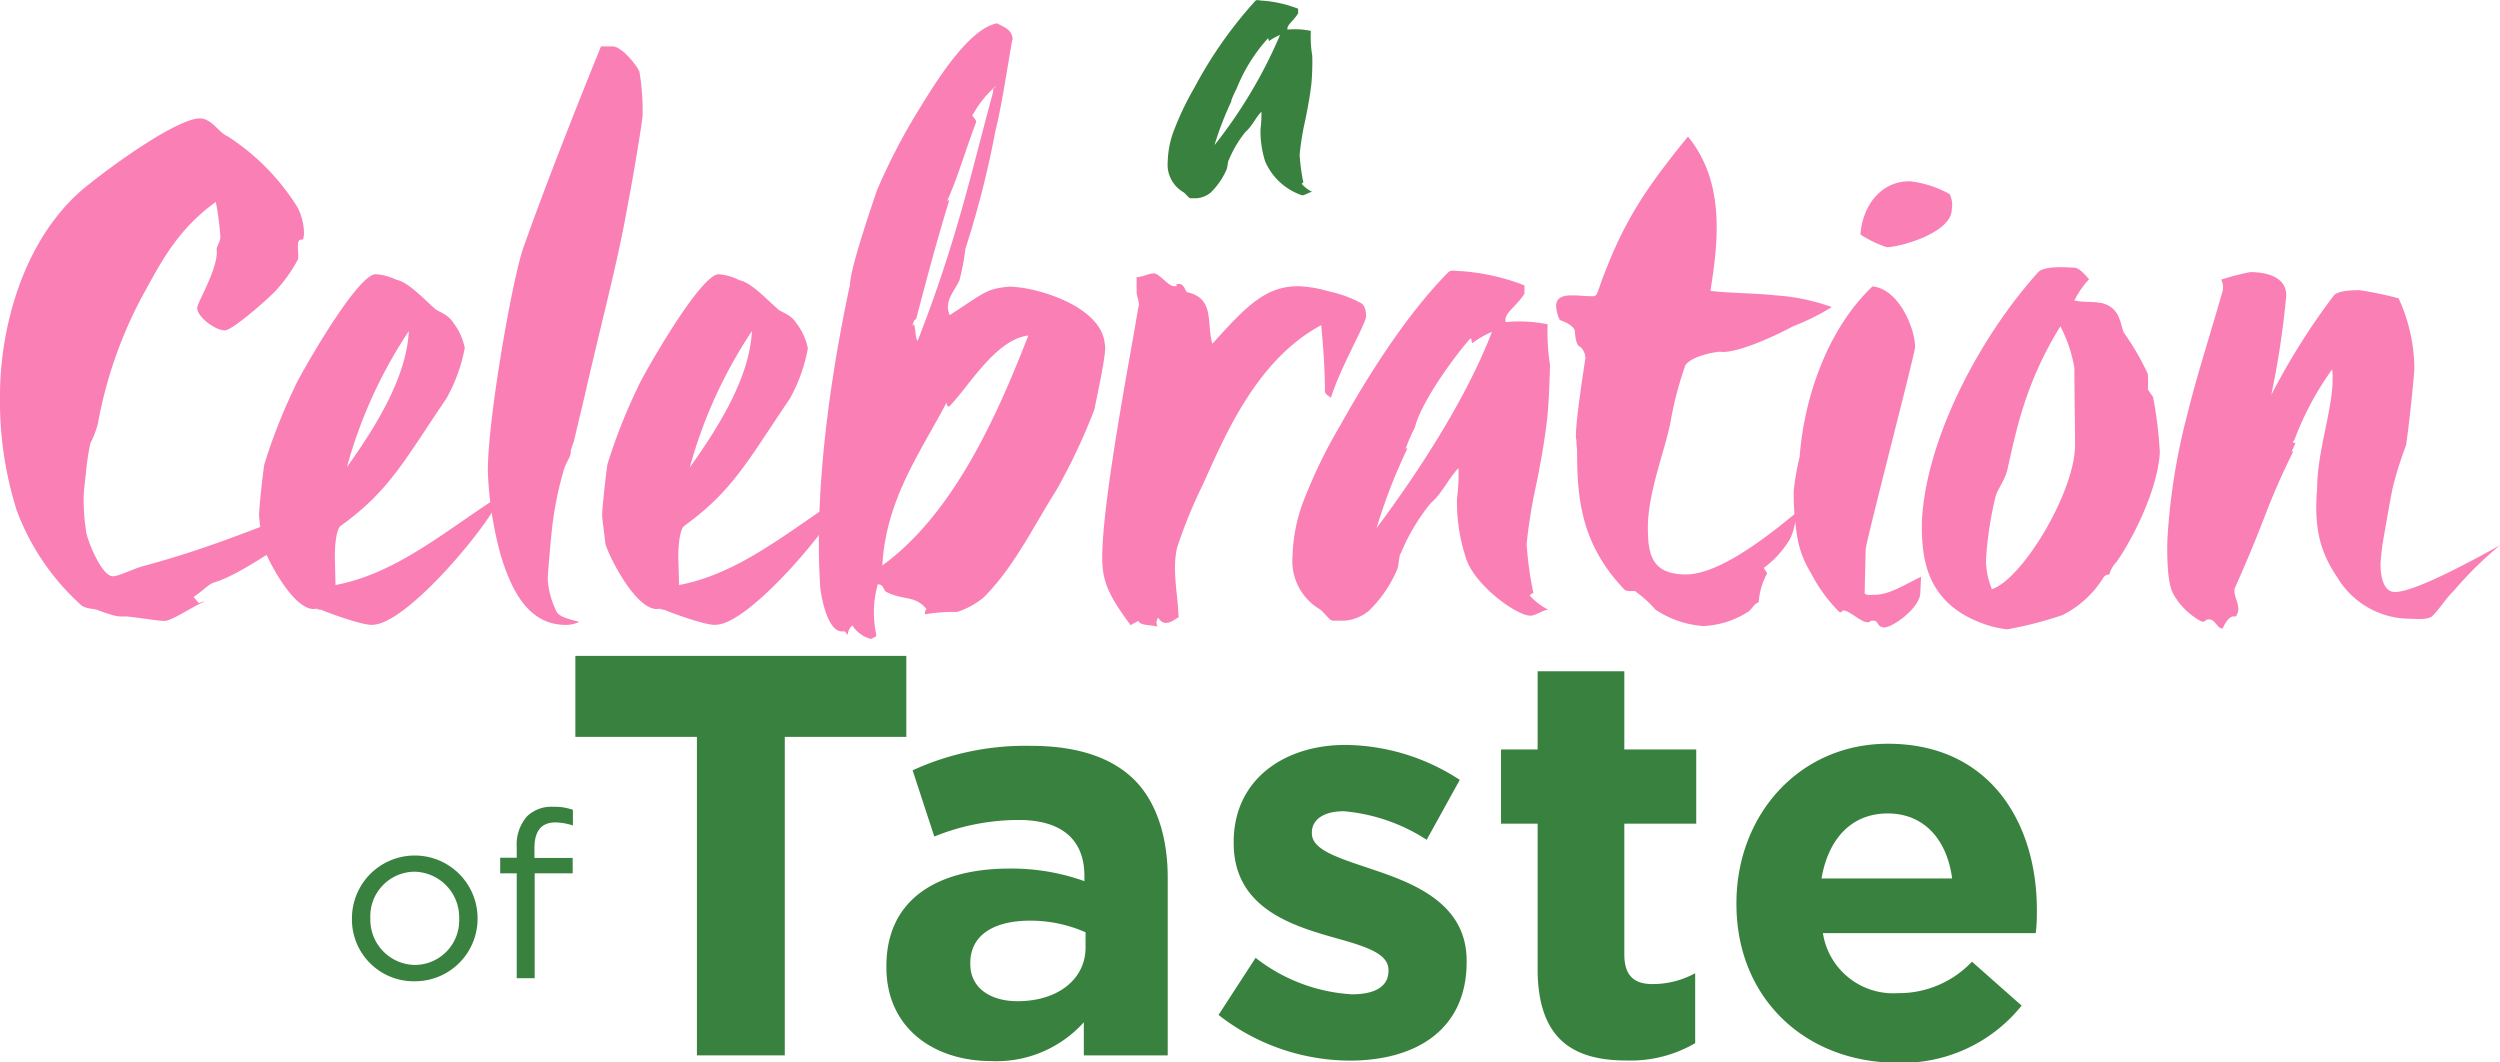
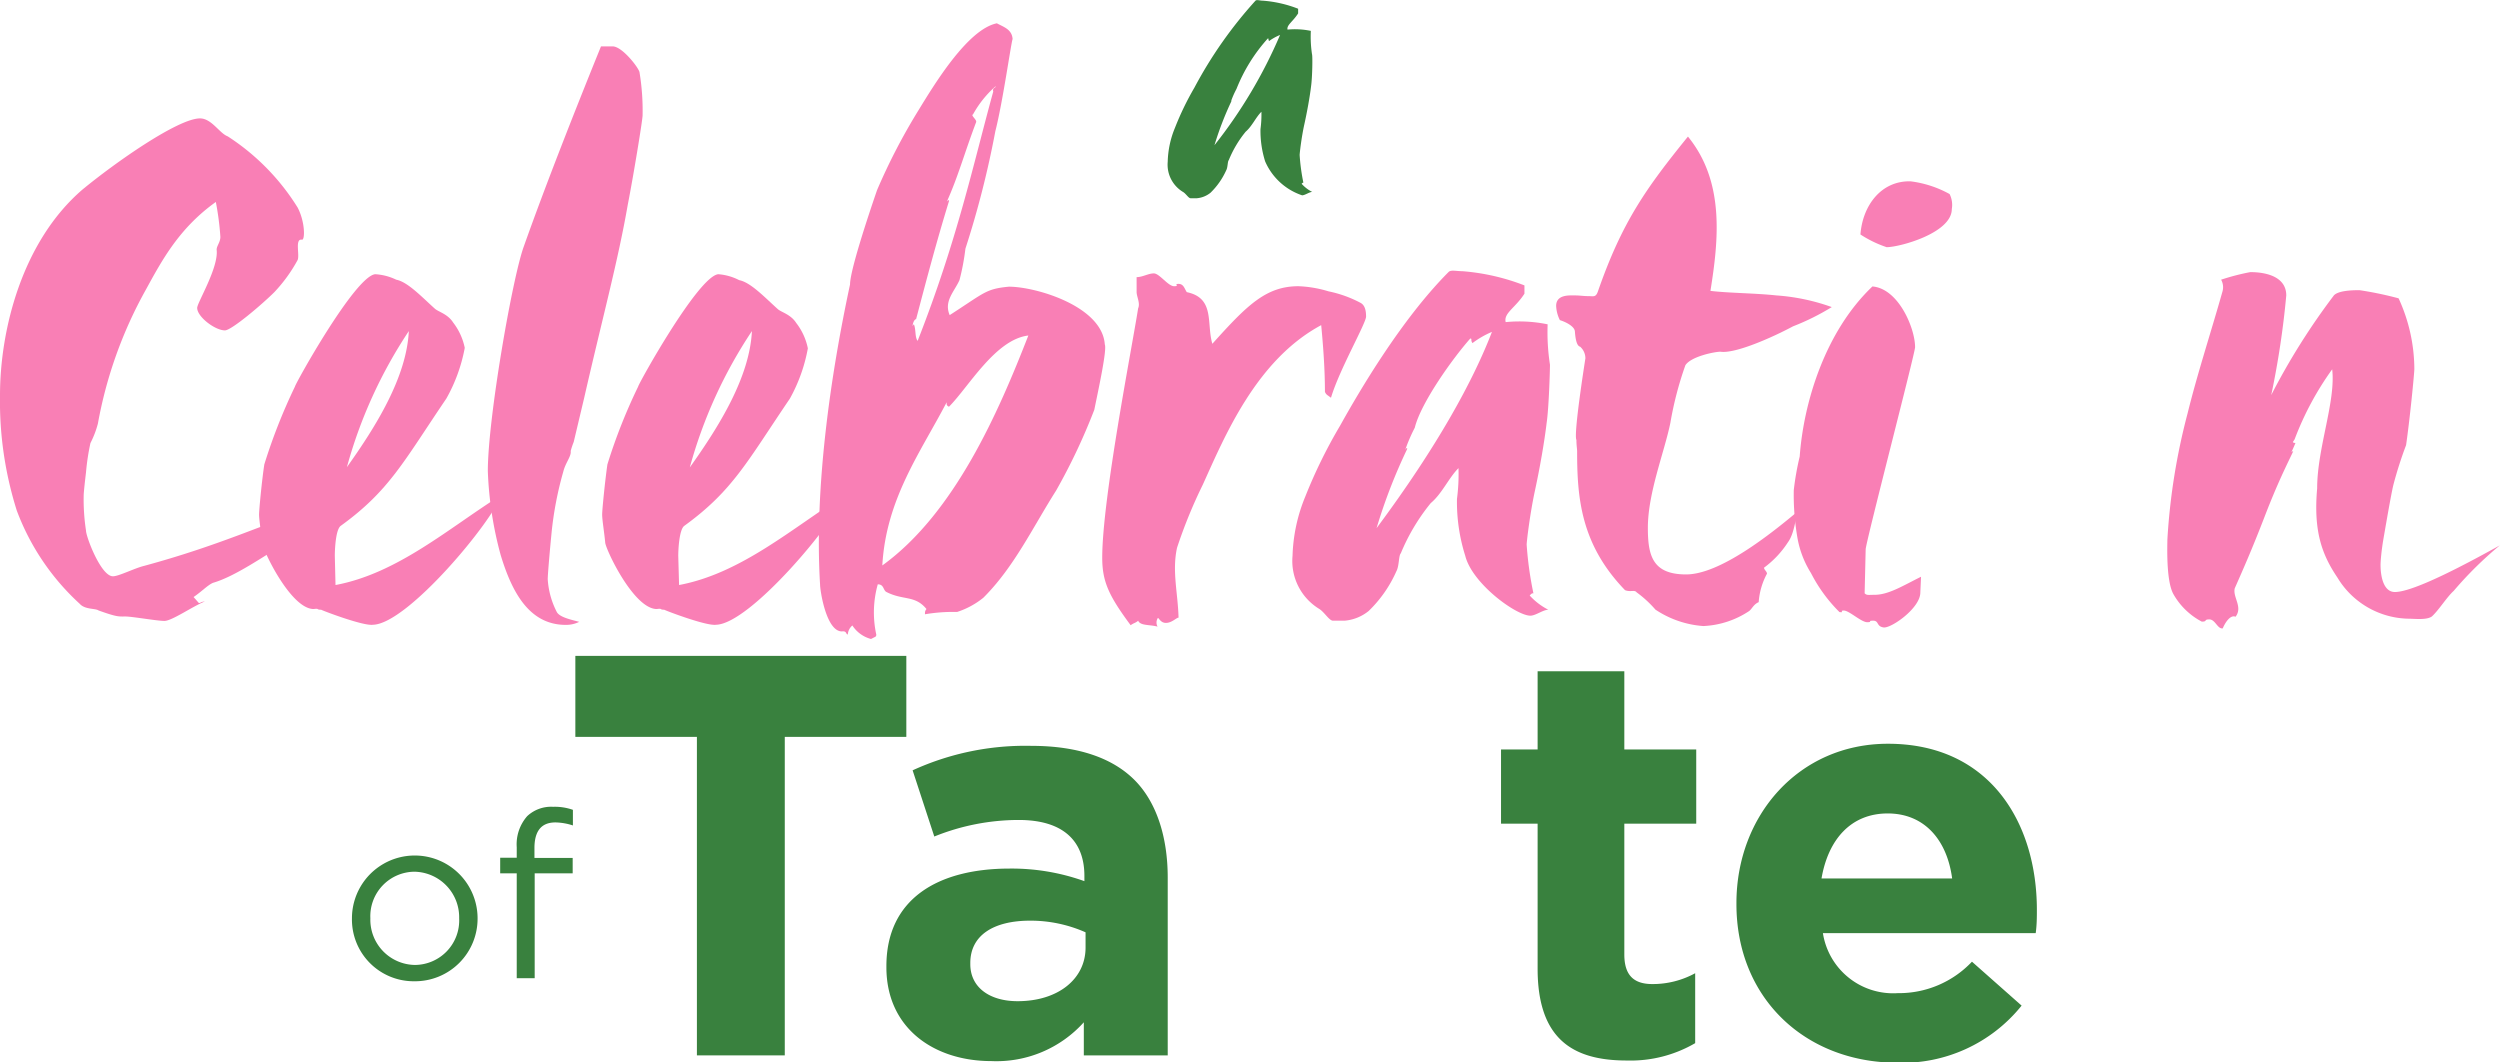
<svg xmlns="http://www.w3.org/2000/svg" viewBox="0 0 214.52 91.15">
  <defs>
    <style>.cls-1{fill:#f97fb5;}.cls-2{fill:#39813e;}</style>
  </defs>
  <g id="Layer_2" data-name="Layer 2">
    <g id="mockup">
      <path class="cls-1" d="M25.71,45.06c-.52.19-.32,1-1,1.41-2.12,1.29-4.56,3-6.43,3.54-.45.19-1,.77-1.67,1.22l.45.51a.23.23,0,0,0,.19-.06,1.3,1.3,0,0,1,.33-.07c-1,.39-2.83,1.67-3.47,1.67s-2.77-.38-3.35-.38-.7.06-2.31-.52c-.26-.19-1.16-.06-1.61-.57a20.6,20.6,0,0,1-5.4-8A31.18,31.18,0,0,1,0,33.94C0,28.22,1.93,20.7,7.07,16.27c2.89-2.38,8.23-6.11,10.09-6.11,1,0,1.67,1.28,2.38,1.54a19.54,19.54,0,0,1,6,6.11c.64,1.22.64,2.76.38,2.76-.64-.13-.19,1.29-.38,1.74a13.14,13.14,0,0,1-2,2.76c-1,1-3.67,3.28-4.24,3.28-.84,0-2.38-1.16-2.38-1.93,0-.45,1.86-3.47,1.67-5,0-.32.32-.64.32-1.09a24.16,24.16,0,0,0-.39-3c-3.15,2.25-4.62,5-6,7.52a37.06,37.06,0,0,0-4.12,11.5,8.12,8.12,0,0,1-.64,1.67,19.64,19.64,0,0,0-.38,2.51c-.13,1.09-.2,1.8-.2,2a17.72,17.72,0,0,0,.2,3c0,.52,1.28,3.92,2.31,3.92.51,0,1.86-.7,2.7-.9,6.36-1.73,10-3.47,15-5.2C27.25,43.9,26.16,44.61,25.71,45.06Z" />
      <path class="cls-1" d="M32,53.61c-.84.12-4.37-1.23-4.44-1.29-.45,0-.13-.13-.64-.06-2,0-4.44-5.21-4.44-5.72-.06-.78-.25-1.93-.25-2.38s.25-3,.45-4.31a48.51,48.51,0,0,1,2.63-6.68c0-.19,5.14-9.45,6.88-9.64A4.76,4.76,0,0,1,34,24c1,.19,2.25,1.54,3.34,2.51.32.26,1.09.45,1.54,1.16a5.26,5.26,0,0,1,1,2.18A14.1,14.1,0,0,1,38.3,34.2c-3.66,5.39-4.88,7.9-9.06,10.92-.45.32-.51,2.12-.51,2.57l.06,2.51c5.34-1,9.71-4.88,14.21-7.71C42.35,44.61,35,53.54,32,53.61Zm-2.25-13.5c2.57-3.6,5.14-7.78,5.33-11.7A40.22,40.22,0,0,0,29.76,40.11Z" />
      <path class="cls-1" d="M53.86,17.61c-.84,4.83-2.19,9.77-3.73,16.52l-.9,3.79a7,7,0,0,0-.26.78c.07.45-.45,1-.64,1.79a29.84,29.84,0,0,0-1,5.21c-.2,2.06-.33,3.66-.33,4a7.09,7.09,0,0,0,.78,2.82c.25.45,1.22.65,1.92.84a2.53,2.53,0,0,1-1.15.26c-3.15,0-4.63-2.83-5.59-6a31.48,31.48,0,0,1-1.1-7.2c0-4.5,2.12-16.65,3.09-19.28,1.8-5.08,4.3-11.44,6.62-17.16h1c.84,0,2.31,1.93,2.31,2.25a20.3,20.3,0,0,1,.26,3.66C55.14,10.29,54.37,15,53.86,17.61Z" />
      <path class="cls-1" d="M61.44,53.61c-.84.12-4.37-1.23-4.44-1.29-.44,0-.12-.13-.64-.06-2,0-4.43-5.21-4.43-5.72-.07-.78-.26-1.93-.26-2.38s.26-3,.45-4.31a47.43,47.43,0,0,1,2.64-6.68c0-.19,5.14-9.45,6.87-9.64a4.66,4.66,0,0,1,1.8.51c1,.19,2.25,1.54,3.34,2.51.33.26,1.1.45,1.55,1.16a5.23,5.23,0,0,1,1,2.18,14,14,0,0,1-1.54,4.31c-3.66,5.39-4.89,7.9-9.06,10.92-.45.32-.52,2.12-.52,2.57l.07,2.51c5.33-1,9.7-4.88,14.2-7.71C71.79,44.61,64.4,53.54,61.44,53.61Zm-2.25-13.5c2.57-3.6,5.14-7.78,5.33-11.7A40.22,40.22,0,0,0,59.19,40.11Z" />
      <path class="cls-1" d="M93.9,35.16a51.81,51.81,0,0,1-3.28,6.94c-2,3.15-3.6,6.56-6.24,9.19a7,7,0,0,1-2.25,1.22,14.57,14.57,0,0,0-2.76.2v-.13a.5.5,0,0,1,.13-.32c-1-1.22-2-.71-3.47-1.48-.26-.19-.19-.64-.71-.64a8.92,8.92,0,0,0-.13,4.3.23.23,0,0,1-.06.19l-.39.2a2.74,2.74,0,0,1-1.6-1.16,1.1,1.1,0,0,0-.39.77c-.19,0-.06-.32-.51-.26-1.35,0-1.87-3.53-1.87-4-.51-8.29.9-18,2.57-25.77,0-1.16,1.48-5.66,2.32-8.1a51.93,51.93,0,0,1,3.53-6.81C80.08,7.4,83,2.51,85.54,2c.58.32,1.29.51,1.35,1.35-.13.32-.84,5.4-1.48,7.9a81.36,81.36,0,0,1-2.57,10.09,19.72,19.72,0,0,1-.51,2.7c-.45,1-1.35,1.8-.84,3,3-1.93,3.09-2.25,5.08-2.44,2.31,0,8,1.67,8.23,4.95C95,30,94.28,33.3,93.9,35.16ZM81.43,34.9c-.13-.06-.2-.13-.2-.25v-.13c-2.24,4.3-5.2,8.29-5.52,14,6.23-4.5,10-13.24,12.53-19.73C85.41,29.12,83.1,33.23,81.43,34.9Zm2-25.06c0,.19.39.45.33.64-1,2.64-1.55,4.69-2.51,6.81l.13-.13.06.07c-1.09,3.53-2,7-2.83,10.15-.25.07-.32.58-.32.77,0-.12,0-.19.07-.25s0-.07.06-.07c.19.45.07,1.1.32,1.42,3.41-8.68,4.76-15.11,6.49-21.4a.25.25,0,0,1,.13-.33c.07-.06.07-.06.07-.12A9,9,0,0,0,83.48,9.84Z" />
      <path class="cls-1" d="M114.21,34.13l-.26-.19a.63.63,0,0,1-.26-.32c0-1.8-.13-3.73-.32-5.72-5.59,3-8.29,9.57-10.16,13.69A42.28,42.28,0,0,0,101,47c-.44,2,.07,3.85.13,6-.19,0-.57.45-1.09.45s-.64-.58-.71-.38a.71.71,0,0,0,0,.7c-.7-.19-1.47-.06-1.67-.51-.19.19-.38.19-.64.39-1.86-2.51-2.44-3.73-2.44-5.79,0-5.08,2.57-18.12,3.08-21.4.2-.45-.13-1-.13-1.41V23.78c.52,0,1-.32,1.48-.32s1.22,1.1,1.74,1.1-.07-.2.38-.2.52.45.71.71c2.44.51,1.67,2.7,2.19,4.43,3-3.34,4.62-4.94,7.39-4.94A10.09,10.09,0,0,1,114,25a10.2,10.2,0,0,1,2.77,1c.32.19.45.58.45,1.16S114.91,31.75,114.21,34.13Z" />
      <path class="cls-1" d="M132.71,36.32c-.19,1.6-.57,3.79-1,5.78s-.71,4.37-.71,4.63a29.9,29.9,0,0,0,.58,4.18h-.07c-.06,0-.13.06-.25.19a5.59,5.59,0,0,0,1.6,1.22c-.45,0-1.09.51-1.54.51-1.22,0-5-2.76-5.59-5.14a15.29,15.29,0,0,1-.71-4.88,16.27,16.27,0,0,0,.13-2.64c-.84.84-1.41,2.19-2.38,3a17.2,17.2,0,0,0-2.57,4.31c-.19.19-.13,1.09-.38,1.54a10.8,10.8,0,0,1-2.38,3.41,3.79,3.79,0,0,1-2.06.83h-1c-.32,0-.71-.7-1.16-1a4.81,4.81,0,0,1-2.31-4.56A14.34,14.34,0,0,1,112,42.62a43.29,43.29,0,0,1,3-6.11c1.67-3,5.27-9.13,9.31-13.18.2-.19.65-.06,1.16-.06a18.64,18.64,0,0,1,5.34,1.22v.71c-.78,1.22-1.8,1.67-1.61,2.44a12,12,0,0,1,3.6.19A18.27,18.27,0,0,0,133,31.3C133,31.69,132.91,35,132.71,36.32Zm-6.36-6.88c-.19-.26,0-.39-.19-.39-1.54,1.74-4.24,5.53-4.76,7.65a14.24,14.24,0,0,0-.83,1.93.59.59,0,0,1,.13-.19l.06.06a46.71,46.71,0,0,0-2.64,6.82c5.21-7,8.3-12.67,9.9-16.84A7.66,7.66,0,0,0,126.35,29.44Z" />
      <path class="cls-1" d="M153.86,28c-1.87,1-5,2.37-6.24,2.18-.45,0-2.5.39-3,1.16a29.7,29.7,0,0,0-1.29,4.95c-.51,2.5-1.93,6-1.93,9,0,2.37.39,4,3.28,4s7.2-3.41,9.64-5.46c-.26.51-.32,1.92-.9,2.7a8.28,8.28,0,0,1-2.05,2.18c0,.19.25.32.25.52a6,6,0,0,0-.71,2.44c-.45.19-.57.58-.83.77a7.7,7.7,0,0,1-3.92,1.28,8.47,8.47,0,0,1-4.11-1.41,9.75,9.75,0,0,0-1.61-1.48c-.19-.25-.52,0-1-.19-3.79-3.92-4.11-7.91-4.11-11.89,0-.26-.06-.51-.06-1-.26-.45.7-6.55.77-7a1.34,1.34,0,0,0-.45-1c-.26-.06-.39-.51-.45-1.28,0-.45-.77-.84-1.29-1a3,3,0,0,1-.32-1.22c0-1,1.16-.9,1.61-.9s.71.06,1.16.06.64.13.83-.45c2.06-5.91,4.11-8.8,7.71-13.24,3.15,3.86,2.64,8.81,1.93,13.24,1.54.19,3.79.19,5.66.39a17.6,17.6,0,0,1,4.75,1A20.33,20.33,0,0,1,153.86,28Z" />
      <path class="cls-1" d="M164.78,50.84c0,1.35-2.51,3.09-3.15,3s-.38-.58-.9-.58,0,.13-.51.13-1.55-1-2-1,.13.19-.38.13a13.11,13.11,0,0,1-2.44-3.34,8.39,8.39,0,0,1-1.16-3,21.54,21.54,0,0,1-.32-4.12,23.81,23.81,0,0,1,.51-2.89c.32-4.5,2.12-10.67,6.24-14.59,2.25.19,3.66,3.6,3.66,5.21,0,.51-4.24,16.77-4.24,17.35L160,50.91c.19.19.32.13.84.13,1.22,0,2.44-.78,4-1.55Zm-2.89-29.63a9.71,9.71,0,0,1-2.25-1.09c.19-2.51,1.8-4.63,4.31-4.56a9.31,9.31,0,0,1,3.34,1.09,2.08,2.08,0,0,1,.19,1.29C167.48,20,163,21.21,161.89,21.21Z" />
-       <path class="cls-1" d="M181.62,48.21A2.46,2.46,0,0,0,181,49.3a.56.56,0,0,0-.51.26A8.84,8.84,0,0,1,177,52.77,32.77,32.77,0,0,1,172.24,54a8.69,8.69,0,0,1-2.13-.51c-5.14-1.87-5.2-6.11-5.2-8.68.32-7.13,5-15.94,10-21.47.58-.57,2.51-.38,3-.38s.9.51,1.35,1A7.65,7.65,0,0,0,178,25.78c.71.19,1.67.06,2.44.25,1.54.45,1.48,1.8,1.8,2.51a22.52,22.52,0,0,1,2.06,3.54,9.87,9.87,0,0,1,0,1.34l.45.65a34.57,34.57,0,0,1,.58,4.75C185.15,42.1,182.9,46.41,181.62,48.21ZM178,31.56A12.31,12.31,0,0,0,176.8,28c-3,4.82-3.79,8.93-4.56,12.34-.2.83-.91,1.8-1,2.25a30.26,30.26,0,0,0-.83,5.59,7,7,0,0,0,.51,2.38c2.63-.9,6.94-8.1,7.13-12.09C178.08,38,178,33.88,178,31.56Z" />
      <path class="cls-1" d="M210.54,50.71c-.58.52-1.29,1.67-1.87,2.19-.45.32-1.47.19-2,.19a7.27,7.27,0,0,1-6.1-3.53c-1.35-2-2.06-4-1.74-7.65,0-3.47,1.61-7.46,1.29-10.22a25.83,25.83,0,0,0-3.22,6l-.12.19c-.07.06,0,.13.19.13-.45,1.09-.39.71-.19.71-.58,1.22-1.36,2.76-2.45,5.59s-1.86,4.56-2.57,6.17c-.19.77.71,1.6.07,2.44-.45-.19-.9.51-1.1,1-.45.07-.64-.77-1.15-.77s-.13.19-.65.19a6,6,0,0,1-2.44-2.37c-.64-1.16-.51-4.25-.51-4.7a54.71,54.71,0,0,1,1.73-10.79c.84-3.41,2-6.94,3-10.48a1.32,1.32,0,0,0-.12-1,19.48,19.48,0,0,1,2.5-.65c1.48,0,3.09.45,3.09,2a74.47,74.47,0,0,1-1.29,8.55,57.91,57.91,0,0,1,5.33-8.49c.33-.51,1.8-.51,2.25-.51a30,30,0,0,1,3.35.7,14.62,14.62,0,0,1,1.35,6.05c0,.38-.39,4.37-.71,6.55a34,34,0,0,0-1.09,3.41c-.2.83-.65,3.47-.84,4.56s-.26,2-.26,2.31c0,1,.26,2.32,1.23,2.32,1.67,0,6.42-2.57,9-4A32.22,32.22,0,0,0,210.54,50.71Z" />
      <path class="cls-2" d="M30.2,78.8v0a5.39,5.39,0,0,1,10.78,0v0a5.37,5.37,0,0,1-5.42,5.4A5.3,5.3,0,0,1,30.2,78.8Zm9.2,0v0a3.91,3.91,0,0,0-3.84-4,3.82,3.82,0,0,0-3.78,4v0a3.88,3.88,0,0,0,3.82,4A3.82,3.82,0,0,0,39.4,78.8Z" />
      <path class="cls-2" d="M44.34,74.94H42.92V73.6h1.42v-.9a3.66,3.66,0,0,1,.9-2.67,3,3,0,0,1,2.22-.8,4.68,4.68,0,0,1,1.7.26v1.34a5.15,5.15,0,0,0-1.5-.26c-1.2,0-1.8.73-1.8,2.2v.85h3.28v1.32H45.88v9H44.34Z" />
      <path class="cls-2" d="M112.5,7.41c-.11.91-.33,2.14-.58,3.27s-.4,2.48-.4,2.62a16.85,16.85,0,0,0,.32,2.37h0s-.07,0-.15.1a3.11,3.11,0,0,0,.91.7c-.25,0-.62.29-.87.29a5.29,5.29,0,0,1-3.17-2.91,8.72,8.72,0,0,1-.4-2.77,9.49,9.49,0,0,0,.08-1.49c-.48.47-.8,1.24-1.35,1.71a9.46,9.46,0,0,0-1.45,2.44c-.11.11-.08.62-.22.87a6.24,6.24,0,0,1-1.35,1.93,2.16,2.16,0,0,1-1.16.47h-.55c-.18,0-.4-.4-.65-.54a2.73,2.73,0,0,1-1.31-2.59,8.08,8.08,0,0,1,.62-2.91,24.76,24.76,0,0,1,1.67-3.45A36.78,36.78,0,0,1,107.73.06c.11-.11.37,0,.66,0a10.47,10.47,0,0,1,3,.69v.4c-.44.7-1,1-.91,1.39a6.65,6.65,0,0,1,2,.11,10.2,10.2,0,0,0,.1,2C112.64,4.79,112.61,6.64,112.5,7.41Zm-3.6-3.89c-.11-.15,0-.22-.11-.22a14.34,14.34,0,0,0-2.69,4.33,7.77,7.77,0,0,0-.48,1.09.56.56,0,0,1,.08-.11l0,0a27.47,27.47,0,0,0-1.49,3.85A41.35,41.35,0,0,0,109.84,3,4.41,4.41,0,0,0,108.9,3.52Z" />
      <path class="cls-2" d="M59.8,63.23H49.37V56.28h28.4v6.95H67.34V90.56H59.8Z" />
      <path class="cls-2" d="M76.06,83v-.1c0-5.73,4.36-8.37,10.58-8.37a18.55,18.55,0,0,1,6.41,1.08v-.45c0-3.08-1.91-4.8-5.63-4.8a19.35,19.35,0,0,0-7.25,1.42l-1.86-5.68A23.22,23.22,0,0,1,88.5,64c4.06,0,7,1.07,8.86,2.94s2.84,4.84,2.84,8.37V90.56H93V87.72a10.08,10.08,0,0,1-7.93,3.33C80.12,91.05,76.06,88.21,76.06,83Zm17.09-1.71V80a11.66,11.66,0,0,0-4.75-1c-3.18,0-5.14,1.28-5.14,3.63v.1c0,2,1.66,3.18,4.06,3.18C90.8,85.91,93.15,84,93.15,81.31Z" />
-       <path class="cls-2" d="M104.56,87.09l3.18-4.9A14.82,14.82,0,0,0,116,85.32c2.16,0,3.14-.78,3.14-2v-.09c0-1.62-2.55-2.16-5.44-3-3.67-1.08-7.84-2.79-7.84-7.89v-.09c0-5.34,4.31-8.33,9.6-8.33a18.19,18.19,0,0,1,9.8,3l-2.84,5.14a15.54,15.54,0,0,0-7.11-2.45c-1.81,0-2.74.78-2.74,1.81v.1c0,1.47,2.5,2.16,5.34,3.13,3.67,1.23,7.94,3,7.94,7.79v.1c0,5.83-4.36,8.47-10.05,8.47A18.4,18.4,0,0,1,104.56,87.09Z" />
      <path class="cls-2" d="M131.94,83.12V70.68H128.8V64.31h3.14V57.6h7.44v6.71h6.17v6.37h-6.17V81.9c0,1.71.74,2.54,2.4,2.54a7.58,7.58,0,0,0,3.68-.93v6A11,11,0,0,1,139.58,91C135,91,131.94,89.19,131.94,83.12Z" />
      <path class="cls-2" d="M149,77.58v-.09c0-7.5,5.34-13.67,13-13.67,8.77,0,12.78,6.81,12.78,14.25,0,.59,0,1.28-.1,2H156.42a6.1,6.1,0,0,0,6.42,5.15,8.62,8.62,0,0,0,6.37-2.7l4.26,3.77a13.13,13.13,0,0,1-10.73,4.9C154.86,91.15,149,85.62,149,77.58Zm18.51-2.2c-.44-3.33-2.4-5.58-5.53-5.58s-5.1,2.2-5.68,5.58Z" />
    </g>
  </g>
</svg>